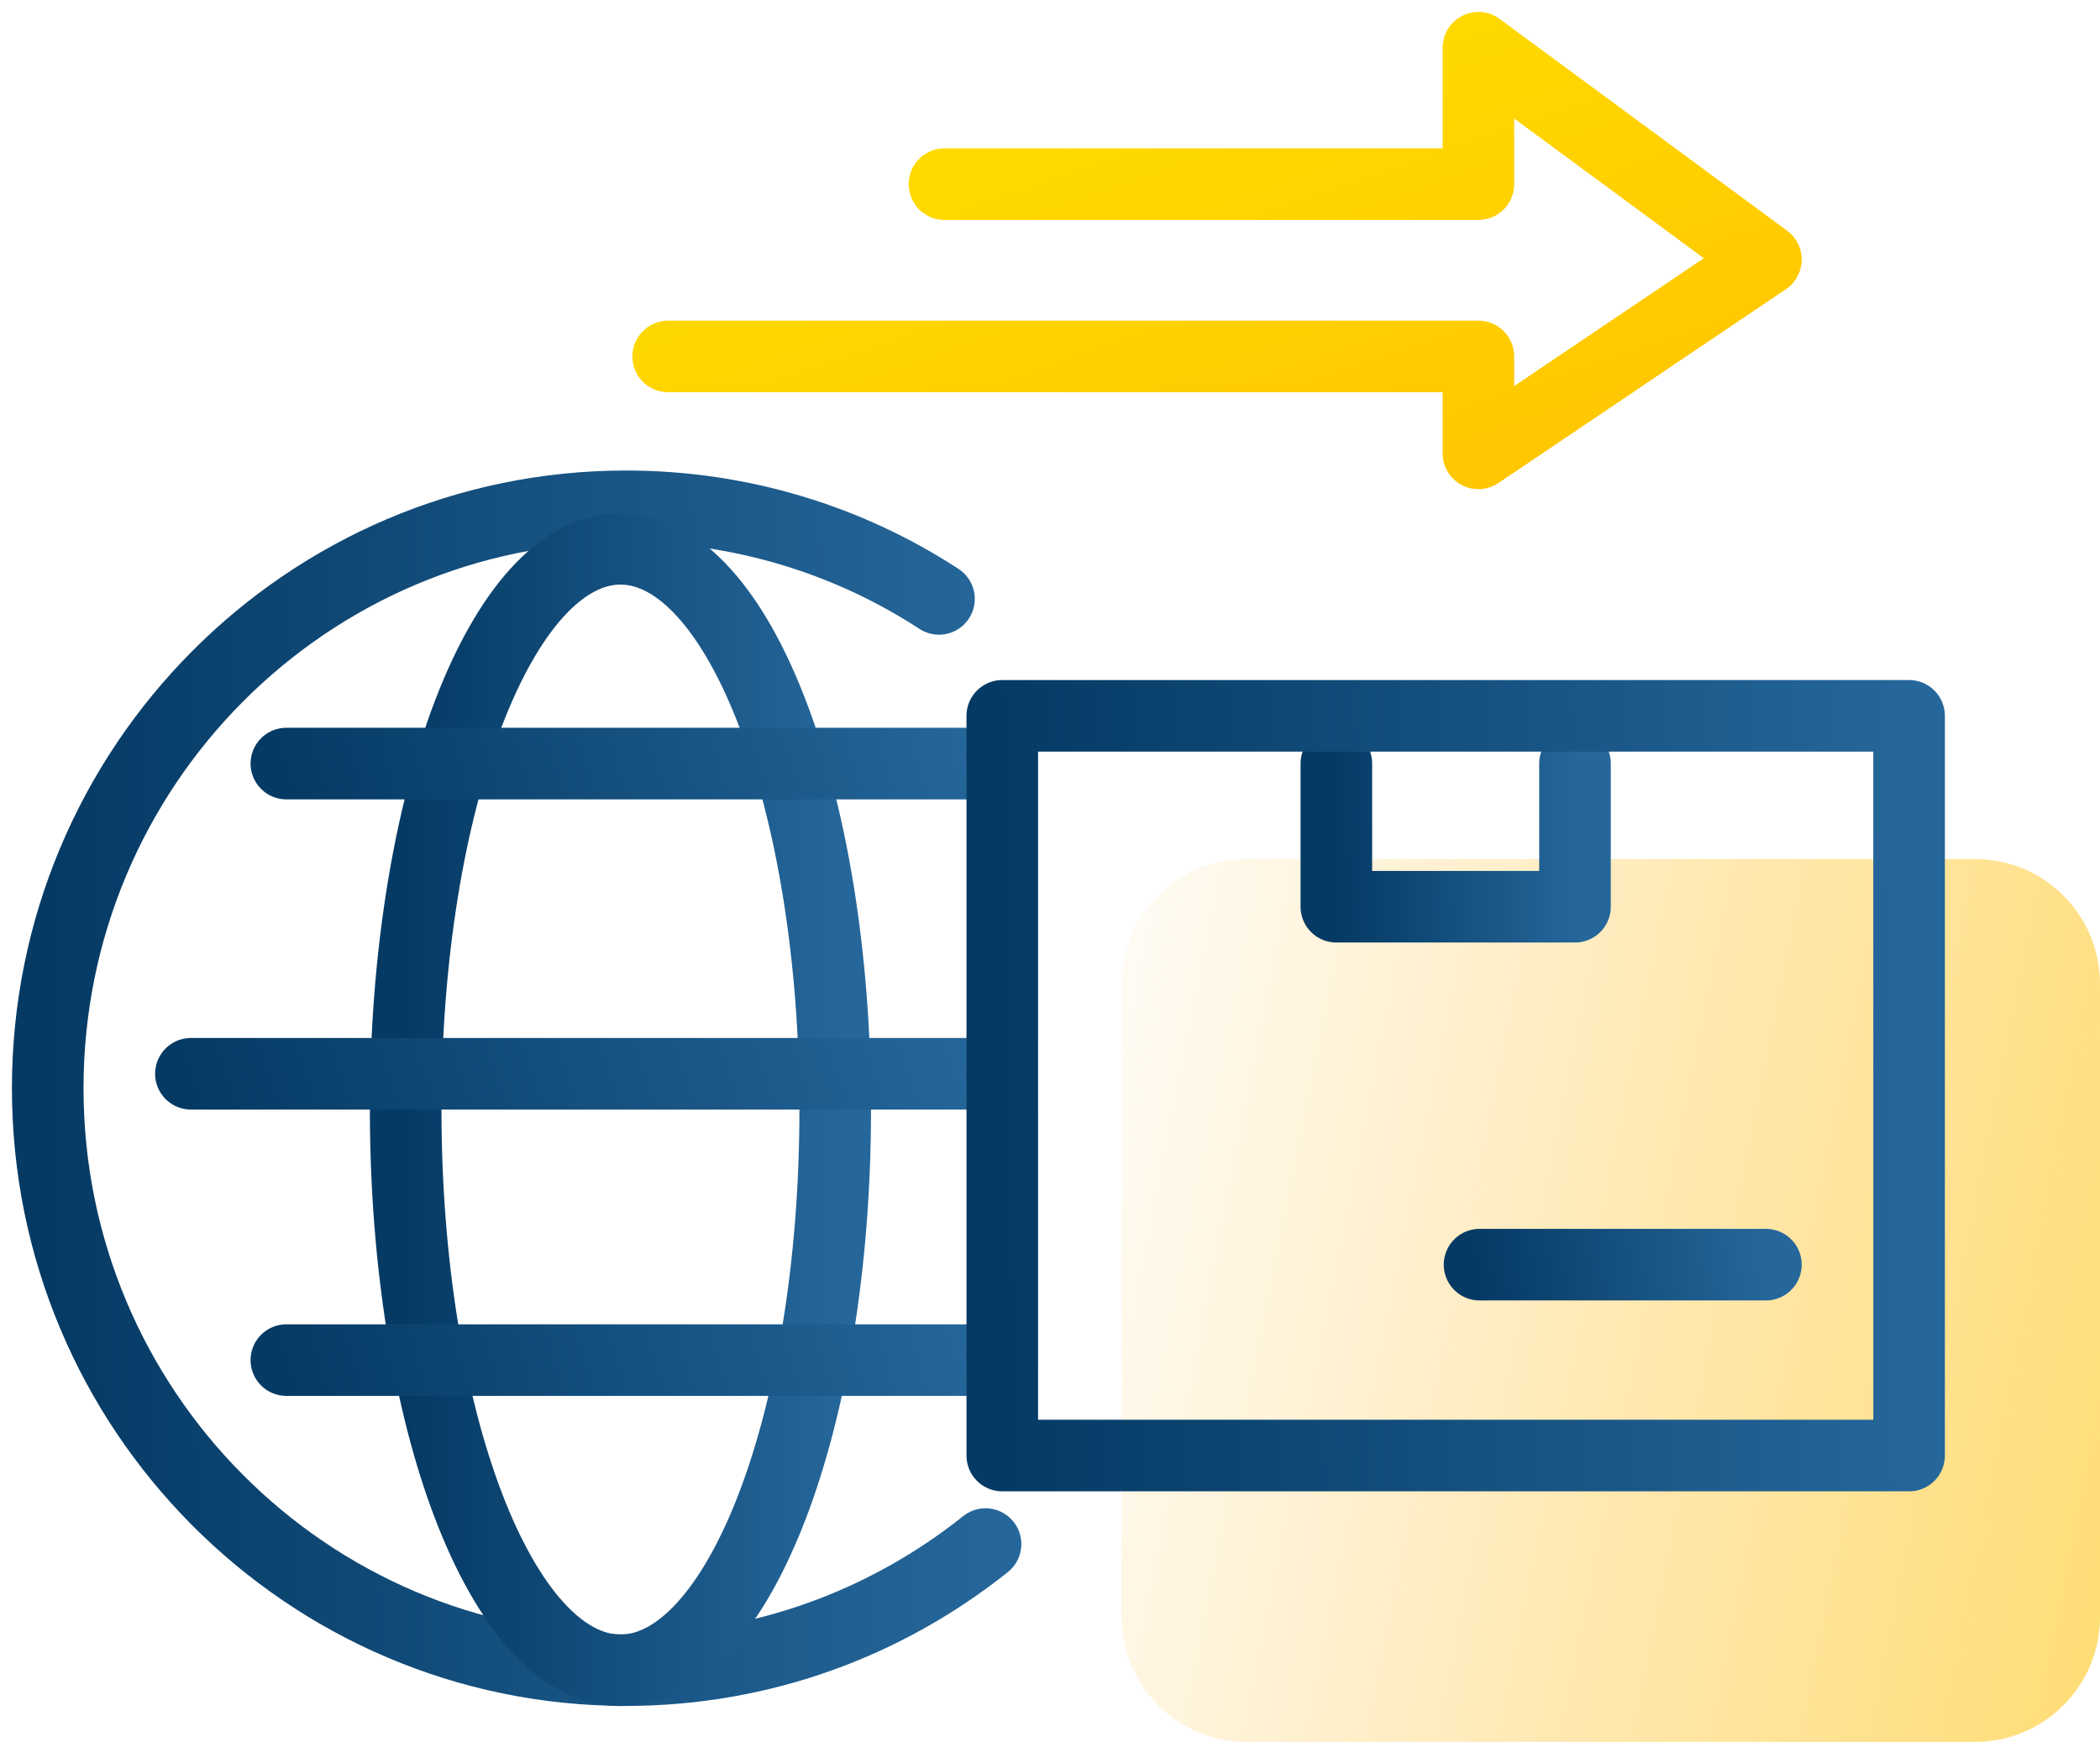
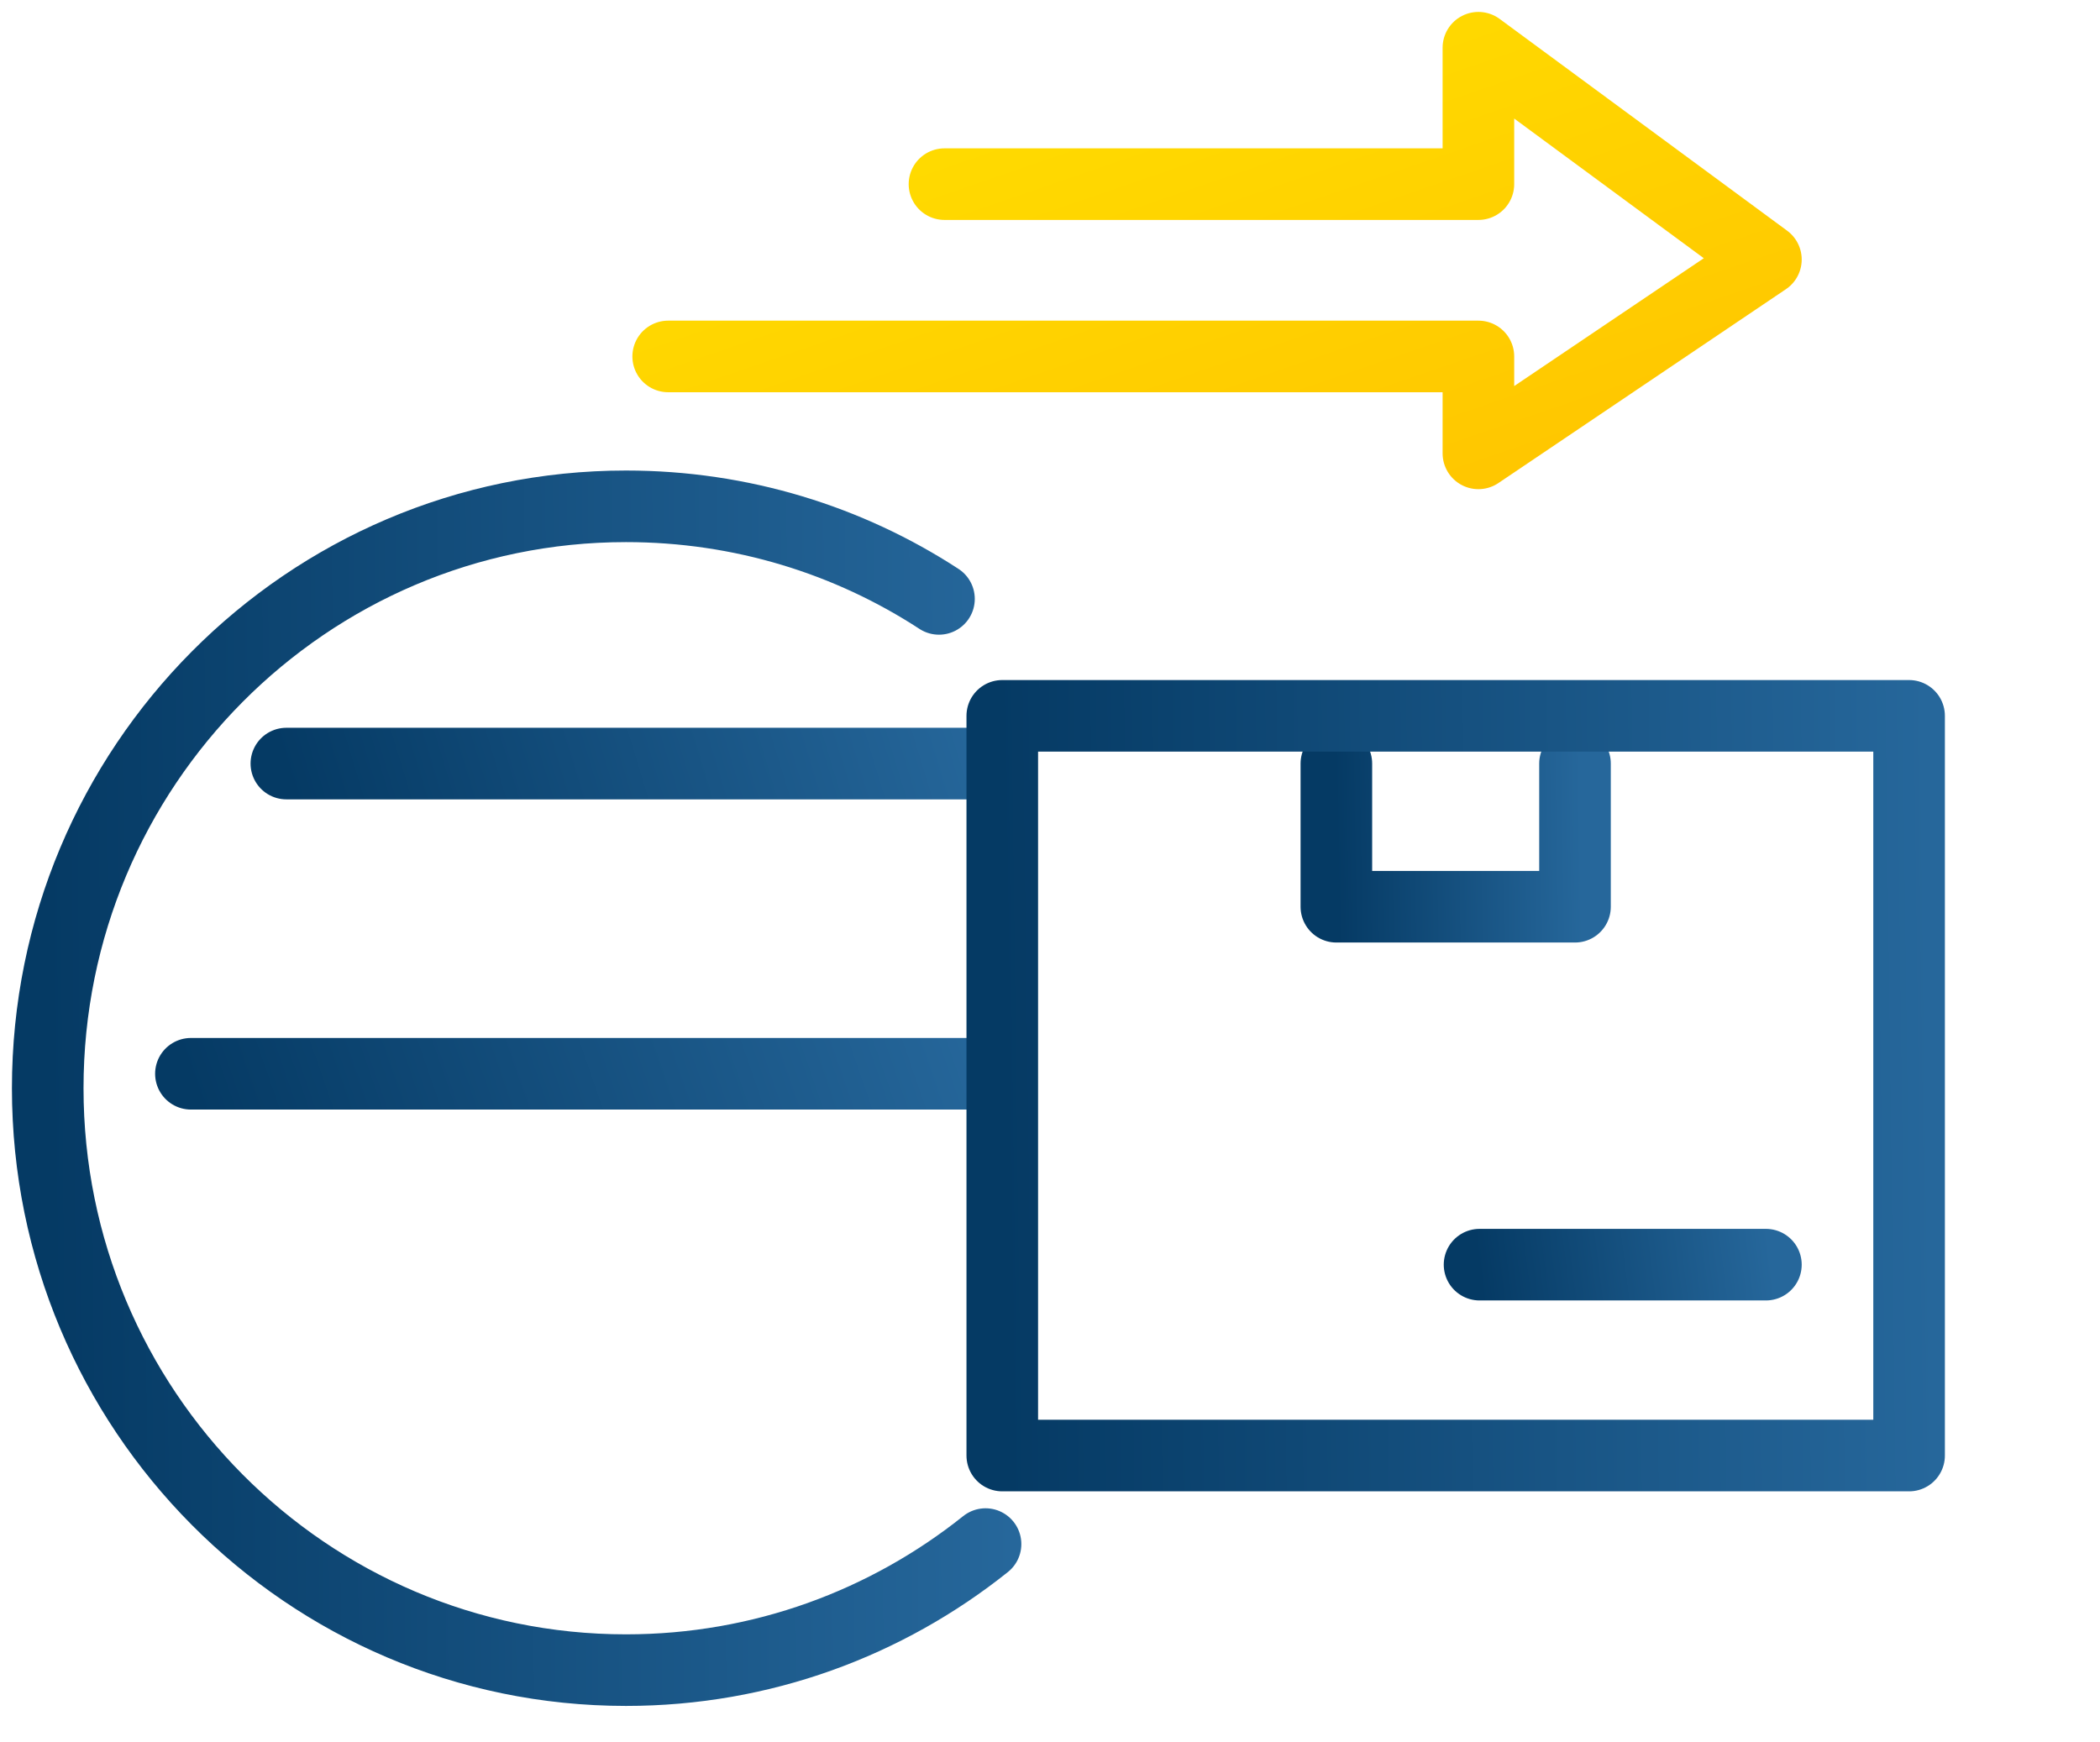
<svg xmlns="http://www.w3.org/2000/svg" width="88" height="73" viewBox="0 0 88 73" fill="none">
-   <path d="M88 41.232V67.768C88 70.658 85.658 73 82.768 73H52.232C49.342 73 47 70.658 47 67.768V41.232C47 38.342 49.342 36 52.232 36H82.768C85.658 36 88 38.342 88 41.232Z" fill="url(#paint0_linear)" />
  <path d="M56 32V38H66V32" stroke="url(#paint1_linear)" stroke-width="3" stroke-linecap="round" stroke-linejoin="round" />
  <path d="M39.348 25.099C35.57 22.637 31.064 21.219 26.233 21.219C12.854 21.219 2 32.142 2 45.606C2 59.069 12.854 69.993 26.233 69.993C31.931 69.993 37.164 68.014 41.299 64.71" stroke="url(#paint2_linear)" stroke-width="3" stroke-linecap="round" stroke-linejoin="round" />
-   <path d="M26 70C30.971 70 35 59.479 35 46.5C35 33.521 30.971 23 26 23C21.029 23 17 33.521 17 46.5C17 59.479 21.029 70 26 70Z" stroke="url(#paint3_linear)" stroke-width="3" stroke-linecap="round" stroke-linejoin="round" />
  <path d="M12 32H41" stroke="url(#paint4_linear)" stroke-width="3" stroke-linecap="round" stroke-linejoin="round" />
-   <path d="M12 57H41" stroke="url(#paint5_linear)" stroke-width="3" stroke-linecap="round" stroke-linejoin="round" />
  <path d="M8 45H41" stroke="url(#paint6_linear)" stroke-width="3" stroke-linecap="round" stroke-linejoin="round" />
  <path d="M80 30H42V61H80V30Z" stroke="url(#paint7_linear)" stroke-width="3" stroke-linecap="round" stroke-linejoin="round" />
  <path d="M62 53H74" stroke="url(#paint8_linear)" stroke-width="3" stroke-linecap="round" stroke-linejoin="round" />
  <path d="M39.578 7.717H61.952V2L74 10.876L61.952 19V14.938H28" stroke="url(#paint9_linear)" stroke-width="3" stroke-linecap="round" stroke-linejoin="round" />
  <defs>
    <linearGradient id="paint0_linear" x1="40.054" y1="54.969" x2="130.802" y2="72.995" gradientUnits="userSpaceOnUse">
      <stop stop-color="#FFA800" stop-opacity="0" />
      <stop offset="1" stop-color="#FFD600" />
    </linearGradient>
    <linearGradient id="paint1_linear" x1="56" y1="34.981" x2="66.257" y2="34.802" gradientUnits="userSpaceOnUse">
      <stop stop-color="#053A64" />
      <stop offset="1" stop-color="#26679B" />
    </linearGradient>
    <linearGradient id="paint2_linear" x1="2" y1="45.452" x2="42.32" y2="45.112" gradientUnits="userSpaceOnUse">
      <stop stop-color="#053A64" />
      <stop offset="1" stop-color="#26679B" />
    </linearGradient>
    <linearGradient id="paint3_linear" x1="17" y1="46.352" x2="35.469" y2="46.278" gradientUnits="userSpaceOnUse">
      <stop stop-color="#053A64" />
      <stop offset="1" stop-color="#26679B" />
    </linearGradient>
    <linearGradient id="paint4_linear" x1="12" y1="32.497" x2="39.242" y2="24.221" gradientUnits="userSpaceOnUse">
      <stop stop-color="#053A64" />
      <stop offset="1" stop-color="#26679B" />
    </linearGradient>
    <linearGradient id="paint5_linear" x1="12" y1="57.497" x2="39.242" y2="49.221" gradientUnits="userSpaceOnUse">
      <stop stop-color="#053A64" />
      <stop offset="1" stop-color="#26679B" />
    </linearGradient>
    <linearGradient id="paint6_linear" x1="8" y1="45.497" x2="38.245" y2="35.041" gradientUnits="userSpaceOnUse">
      <stop stop-color="#053A64" />
      <stop offset="1" stop-color="#26679B" />
    </linearGradient>
    <linearGradient id="paint7_linear" x1="42" y1="45.403" x2="80.984" y2="44.902" gradientUnits="userSpaceOnUse">
      <stop stop-color="#053A64" />
      <stop offset="1" stop-color="#26679B" />
    </linearGradient>
    <linearGradient id="paint8_linear" x1="62" y1="53.497" x2="74.121" y2="51.973" gradientUnits="userSpaceOnUse">
      <stop stop-color="#053A64" />
      <stop offset="1" stop-color="#26679B" />
    </linearGradient>
    <linearGradient id="paint9_linear" x1="90.14" y1="26.761" x2="74.135" y2="-19.782" gradientUnits="userSpaceOnUse">
      <stop stop-color="#FFB800" />
      <stop offset="1" stop-color="#FFE700" />
    </linearGradient>
  </defs>
</svg>